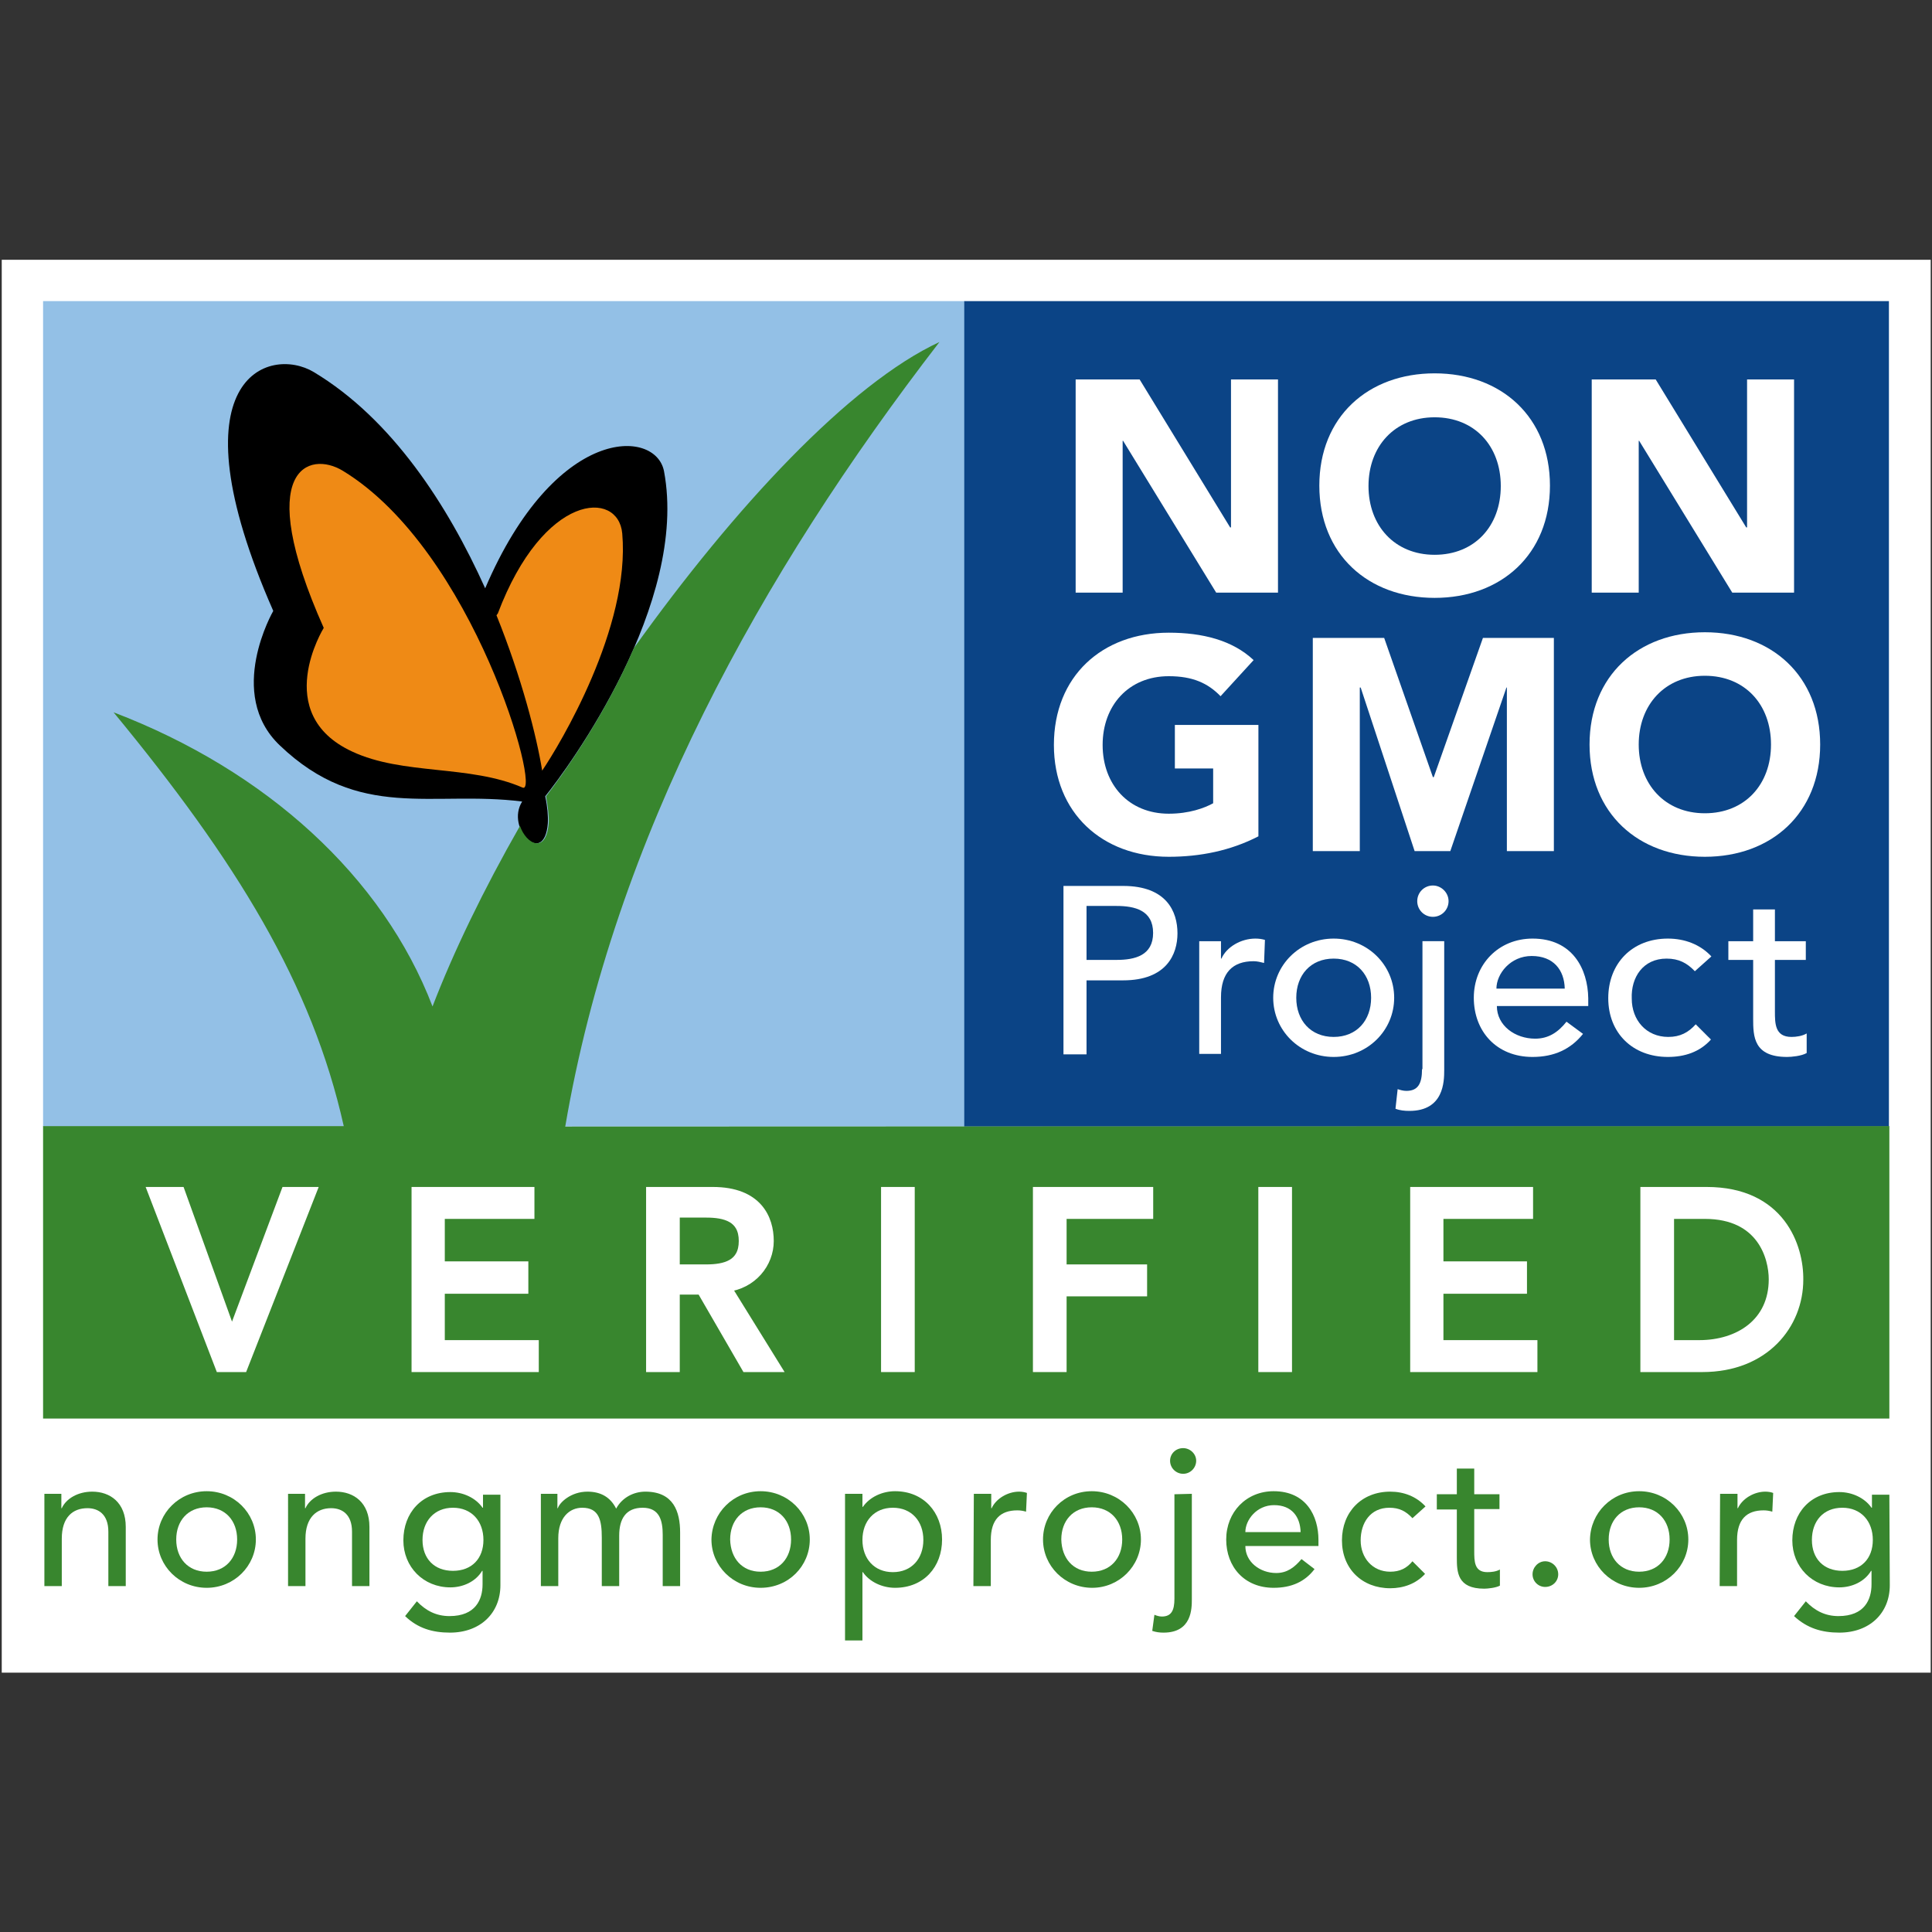
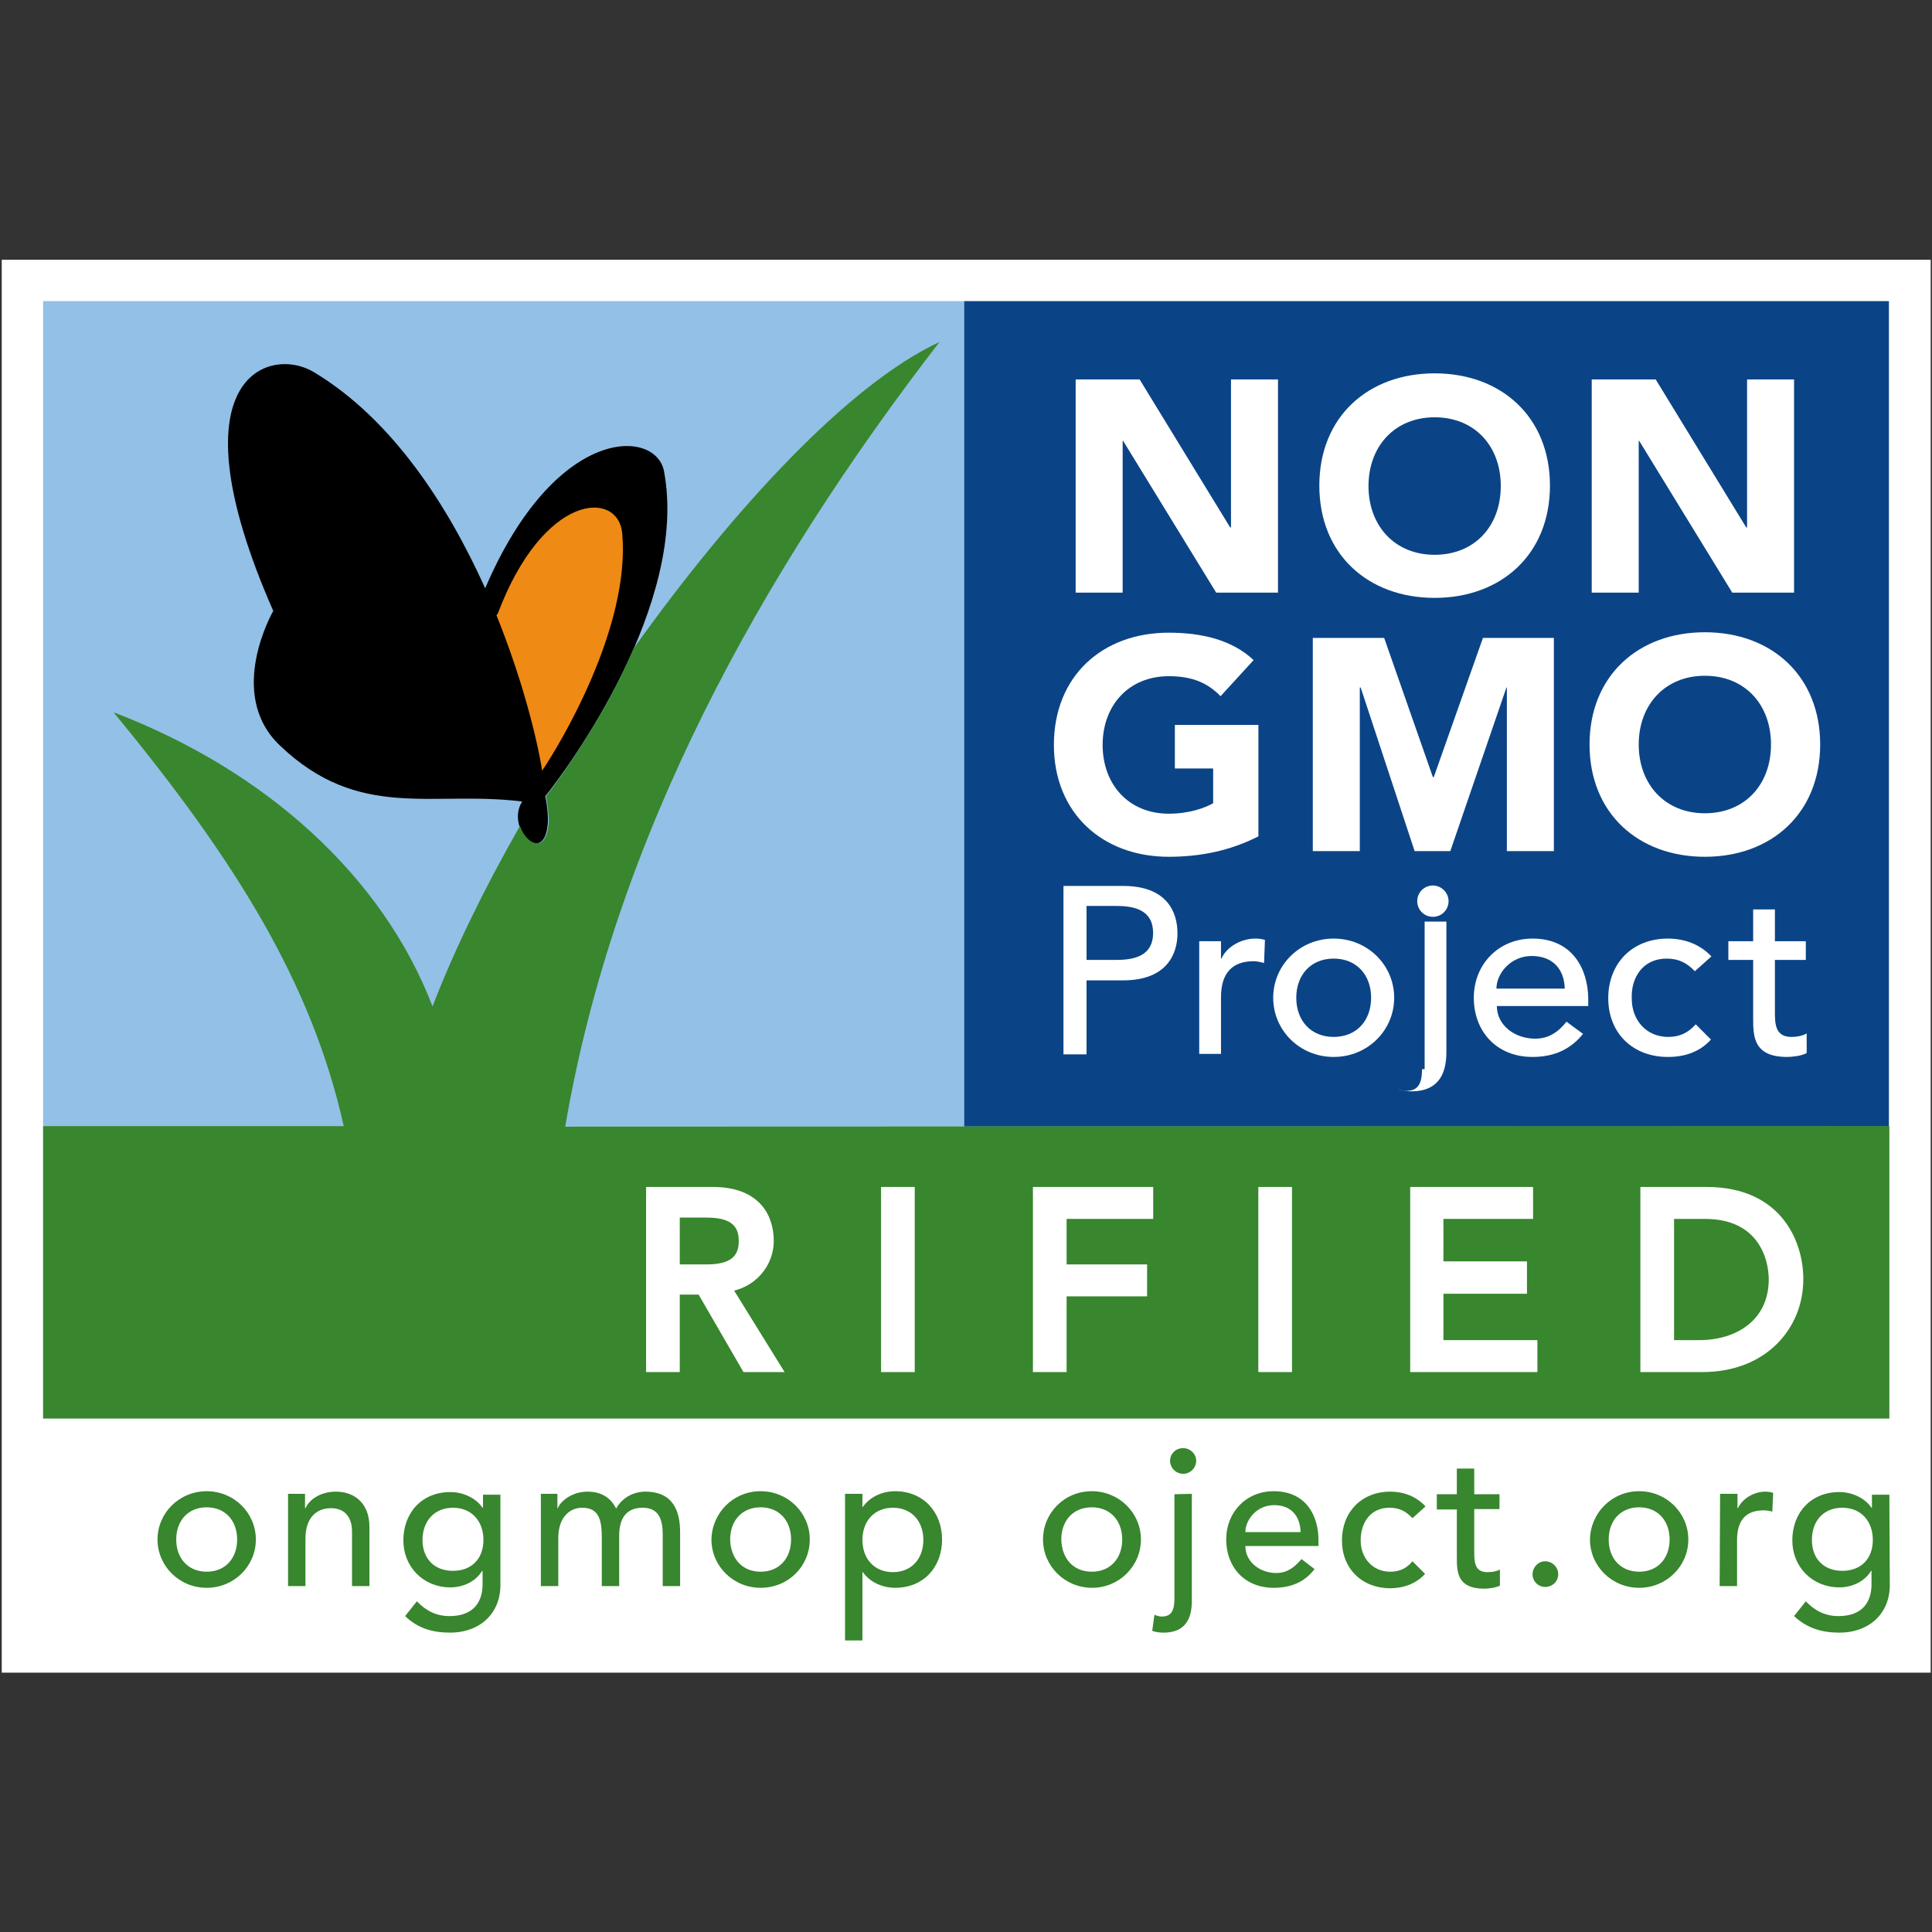
<svg xmlns="http://www.w3.org/2000/svg" version="1.1" id="Layer_1" x="0px" y="0px" viewBox="0 0 444 444" style="enable-background:new 0 0 444 444;" xml:space="preserve">
  <rect x="0" y="0" width="444" height="444" fill="#333333" stroke="none" />
  <style type="text/css">
	.st0{fill:#FFFFFF;}
	.st1{fill:#93C0E6;}
	.st2{fill:#0B4486;}
	.st3{fill:#38862E;}
	.st4{fill:#EF8A15;}
	.st5{fill:#FFFFFF;stroke:#FFFFFF;stroke-width:2.239;}
</style>
  <g id="Live_Type">
</g>
  <g id="Logo_art">
    <rect x="0.4" y="59.7" class="st0" width="443.3" height="324.7" />
    <rect x="9.9" y="69.2" class="st1" width="211.8" height="189.7" />
    <path d="M152.6,108.3c-1.9-9.9-25-10.7-41.1,26.9c-8.6-19.1-21.4-38.9-39.4-49.7c-10.2-6.1-33,1-9.3,54.9c0,0-11,19,1.5,30.9   c18.3,17.5,35,10.3,55.7,12.9c-3.9,6.2,5.1,15.2,5.9,5c0.1-1.6-0.1-3.9-0.6-6.2C130.7,176.3,158.3,138.7,152.6,108.3z" />
    <rect x="221.6" y="69.2" class="st2" width="212.5" height="189.7" />
    <g>
      <path class="st3" d="M129.9,258.9c11.3-66.4,44.9-127,86-180.3c-20.7,9.6-47.1,38-70.2,70.3c-7.2,16.7-17.3,30.3-20.2,34.1    c0.4,2.3,0.7,4.6,0.6,6.2c-0.6,7.2-5.2,4.8-6.6,0.6c-8.4,14.7-15.3,29-20.1,41.5c-11.4-29.8-38.2-54.2-73.3-67.6    c28.2,34.2,45.6,62.4,52.9,95.1H9.9V326h424.3v-67.2L129.9,258.9L129.9,258.9z" />
    </g>
    <g>
      <path class="st4" d="M143,122.6c-0.9-10.1-18.1-9.4-28.6,18.4c0,0-0.1,0.1-0.3,0.4c5.8,14.4,9.2,27.7,10.5,35.7    C128.6,171.2,144.9,144.2,143,122.6z" />
    </g>
-     <path class="st4" d="M120.1,181c4.4,1.9-11.1-54.4-41.3-72.8c-7.7-4.7-20.8-0.7-4.4,36.1c0,0-12.2,19.7,6.5,28.4   C92.6,178.2,107.9,175.7,120.1,181z" />
    <g>
-       <polygon class="st5" points="53.4,306.7 53.2,306.7 41.4,273.9 35.1,273.9 50.6,314.2 55.8,314.2 71.6,273.9 65.7,273.9   " />
-       <polygon class="st5" points="101.1,296.2 120.3,296.2 120.3,291 101.1,291 101.1,279 121.7,279 121.7,273.9 95.7,273.9     95.7,314.2 122.7,314.2 122.7,309.1 101.1,309.1   " />
      <path class="st5" d="M176.7,285.2c0-5.1-2.6-11.3-12.9-11.3h-14.2v40.3h5.5v-17.8h6.1l10.3,17.8h6.8l-11.4-18.4    C172.9,295.1,176.7,290.3,176.7,285.2z M155.1,291.7v-13h7.2c4.3,0,8.6,1,8.6,6.5c0,5.5-4.3,6.5-8.6,6.5L155.1,291.7L155.1,291.7z    " />
      <rect x="203.6" y="273.9" class="st5" width="5.5" height="40.3" />
      <polygon class="st5" points="238.5,314.2 244,314.2 244,296.8 262.5,296.8 262.5,291.7 244,291.7 244,279 263.9,279 263.9,273.9     238.5,273.9   " />
      <rect x="290.3" y="273.9" class="st5" width="5.5" height="40.3" />
      <polygon class="st5" points="330.6,296.2 349.8,296.2 349.8,291 330.6,291 330.6,279 351.2,279 351.2,273.9 325.2,273.9     325.2,314.2 352.2,314.2 352.2,309.1 330.6,309.1   " />
      <path class="st5" d="M392.2,273.9h-14.1v40.3h13.1c14.4,0,22.1-9.9,22.1-20.1C413.4,286.6,409.2,273.9,392.2,273.9z M390.5,309.1    h-6.9V279h8.2c13.1,0,15.8,9.9,15.8,15C407.6,304,399.7,309.1,390.5,309.1z" />
    </g>
    <g>
-       <path class="st3" d="M10.1,343.3h4v3.3h0.1c1-2.2,3.7-3.8,7-3.8c4.1,0,7.7,2.5,7.7,8.1v13.6h-4v-12.5c0-4-2.3-5.4-4.8-5.4    c-3.4,0-5.9,2.1-5.9,7v10.9h-4V343.3z" />
      <path class="st3" d="M47.5,342.7c6.3,0,11.3,5,11.3,11.1s-5,11.1-11.3,11.1c-6.3,0-11.3-5-11.3-11.1    C36.2,347.7,41.2,342.7,47.5,342.7z M47.5,361.2c4.3,0,7-3.1,7-7.4c0-4.3-2.7-7.4-7-7.4s-7,3.1-7,7.4    C40.5,358.1,43.2,361.2,47.5,361.2z" />
      <path class="st3" d="M66.1,343.3h4v3.3h0.1c1-2.2,3.7-3.8,7-3.8c4.1,0,7.7,2.5,7.7,8.1v13.6h-4v-12.5c0-4-2.3-5.4-4.8-5.4    c-3.3,0-5.9,2.1-5.9,7v10.9h-4V343.3z" />
      <path class="st3" d="M115,364.3c0,6.4-4.6,10.9-11.6,10.9c-4,0-7.4-1-10.3-3.8l2.7-3.4c2.1,2.2,4.5,3.4,7.5,3.4    c6,0,7.6-3.8,7.6-7.3V361h-0.1c-1.5,2.5-4.4,3.8-7.3,3.8c-6.2,0-10.8-4.7-10.8-10.8c0-6.3,4.2-11.1,10.8-11.1    c2.9,0,5.8,1.3,7.4,3.6h0.1v-3h4V364.3z M97.1,353.9c0,4.3,2.7,7.1,7,7.1s7-2.8,7-7.1c0-4.3-2.7-7.4-7-7.4    C99.8,346.5,97.1,349.6,97.1,353.9z" />
      <path class="st3" d="M124.3,343.3h3.8v3.3h0.1c0.4-1.3,3-3.8,6.8-3.8c3.1,0,5.3,1.3,6.6,3.9c1.4-2.6,4.1-3.9,6.7-3.9    c6.5,0,8,4.6,8,9.4v12.3h-4v-11.8c0-3.2-0.7-6.2-4.6-6.2s-5.4,2.6-5.4,6.4v11.6h-4v-11.1c0-4-0.6-6.9-4.5-6.9    c-2.9,0-5.5,2.2-5.5,7v11h-4L124.3,343.3L124.3,343.3z" />
      <path class="st3" d="M174.8,342.7c6.3,0,11.3,5,11.3,11.1s-4.9,11.1-11.3,11.1c-6.3,0-11.3-5-11.3-11.1    C163.6,347.7,168.5,342.7,174.8,342.7z M174.8,361.2c4.3,0,7-3.1,7-7.4c0-4.3-2.7-7.4-7-7.4c-4.3,0-7,3.1-7,7.4    C167.9,358.1,170.5,361.2,174.8,361.2z" />
      <path class="st3" d="M194.2,343.3h4v3h0.1c1.6-2.3,4.5-3.6,7.4-3.6c6.6,0,10.8,4.9,10.8,11.1c0,6.3-4.2,11.1-10.8,11.1    c-3,0-5.9-1.4-7.4-3.6h-0.1V377h-4V343.3z M198.2,353.9c0,4.3,2.7,7.4,7,7.4s7-3.1,7-7.4c0-4.3-2.7-7.4-7-7.4    S198.2,349.6,198.2,353.9z" />
-       <path class="st3" d="M223.8,343.3h4v3.3h0.1c1-2.2,3.7-3.8,6.3-3.8c0.6,0,1.3,0.1,1.8,0.3l-0.2,4.3c-0.7-0.2-1.3-0.3-2-0.3    c-3.9,0-6.1,2.1-6.1,6.8v10.6h-4L223.8,343.3L223.8,343.3z" />
      <path class="st3" d="M250.9,342.7c6.3,0,11.3,5,11.3,11.1s-5,11.1-11.2,11.1c-6.3,0-11.3-5-11.3-11.1    C239.7,347.7,244.6,342.7,250.9,342.7z M250.9,361.2c4.3,0,7-3.1,7-7.4c0-4.3-2.7-7.4-7-7.4c-4.3,0-7,3.1-7,7.4    C244,358.1,246.6,361.2,250.9,361.2z" />
      <path class="st3" d="M273.9,343.3v24.2c0,2.2,0,7.7-6.5,7.7c-0.9,0-1.7-0.1-2.6-0.4l0.5-3.7c0.5,0.2,1.1,0.4,1.7,0.4    c2.2,0,2.9-1.4,2.9-4.1v-24L273.9,343.3L273.9,343.3z M271.9,332.8c1.6,0,3,1.3,3,2.9c0,1.6-1.3,3-3,3c-1.6,0-3-1.3-3-3    C268.9,334.1,270.2,332.8,271.9,332.8z" />
      <path class="st3" d="M286.2,355.3c0,3.7,3.4,6.2,7.1,6.2c2.5,0,4.2-1.3,5.8-3.2l3,2.3c-2.2,2.9-5.3,4.3-9.4,4.3    c-6.7,0-10.9-4.8-10.9-11.1c0-6.3,4.6-11.1,10.9-11.1c7.5,0,10.3,5.7,10.3,11.2v1.4L286.2,355.3L286.2,355.3z M298.9,352.1    c-0.1-3.5-2-6.2-6.1-6.2c-4,0-6.6,3.4-6.6,6.2H298.9z" />
      <path class="st3" d="M324.6,348.9c-1.5-1.6-3-2.4-5.3-2.4c-4.4,0-6.6,3.5-6.6,7.5c0,4,2.7,7.2,6.8,7.2c2.2,0,3.8-0.8,5.1-2.4    l2.9,2.9c-2.1,2.3-5,3.3-8,3.3c-6.5,0-11.1-4.5-11.1-11c0-6.5,4.5-11.2,11.1-11.2c3.1,0,6,1.1,8.1,3.4L324.6,348.9z" />
      <path class="st3" d="M344.6,346.8h-5.8v9.6c0,2.4,0,4.9,3,4.9c0.9,0,2-0.1,2.9-0.6v3.7c-0.9,0.5-2.8,0.7-3.6,0.7    c-6.2,0-6.3-3.8-6.3-7.2v-11h-4.6v-3.5h4.6v-5.9h4v5.9h5.8L344.6,346.8L344.6,346.8z" />
      <path class="st3" d="M352.2,361.8c0-1.6,1.3-3,2.9-3c1.6,0,3,1.3,3,3c0,1.6-1.3,2.9-3,2.9C353.5,364.7,352.2,363.4,352.2,361.8z" />
      <path class="st3" d="M376.7,342.7c6.3,0,11.3,5,11.3,11.1s-5,11.1-11.3,11.1c-6.3,0-11.3-5-11.3-11.1    C365.5,347.7,370.4,342.7,376.7,342.7z M376.7,361.2c4.3,0,7-3.1,7-7.4c0-4.3-2.7-7.4-7-7.4c-4.3,0-7,3.1-7,7.4    C369.7,358.1,372.4,361.2,376.7,361.2z" />
      <path class="st3" d="M395.3,343.3h4v3.3h0.1c1-2.2,3.7-3.8,6.3-3.8c0.6,0,1.3,0.1,1.8,0.3l-0.2,4.3c-0.7-0.2-1.3-0.3-2-0.3    c-3.9,0-6.1,2.1-6.1,6.8v10.6h-4L395.3,343.3L395.3,343.3z" />
      <path class="st3" d="M434.3,364.3c0,6.4-4.6,10.9-11.6,10.9c-4,0-7.4-1-10.4-3.8l2.7-3.4c2.1,2.2,4.5,3.4,7.5,3.4    c6,0,7.6-3.8,7.6-7.3V361h-0.1c-1.5,2.5-4.4,3.8-7.3,3.8c-6.2,0-10.8-4.7-10.8-10.8c0-6.3,4.2-11.1,10.8-11.1    c2.9,0,5.8,1.3,7.4,3.6h0.1v-3h4L434.3,364.3L434.3,364.3z M416.4,353.9c0,4.3,2.7,7.1,7,7.1c4.3,0,7-2.8,7-7.1    c0-4.3-2.7-7.4-7-7.4C419,346.5,416.4,349.6,416.4,353.9z" />
    </g>
    <g>
      <polygon class="st0" points="258,101.3 258.1,101.3 279.5,136.2 293.7,136.2 293.7,87.2 282.9,87.2 282.9,121.2 282.7,121.2     261.9,87.2 247.2,87.2 247.2,136.2 258,136.2   " />
      <path class="st0" d="M329.7,137.4c15.3,0,26.5-10,26.5-25.8c0-15.7-11.1-25.8-26.5-25.8c-15.3,0-26.5,10-26.5,25.8    S314.4,137.4,329.7,137.4z M329.7,95.9c9.2,0,15.2,6.6,15.2,15.8s-6,15.8-15.2,15.8c-9.2,0-15.2-6.7-15.2-15.8    C314.5,102.6,320.5,95.9,329.7,95.9z" />
      <polygon class="st0" points="376.6,101.3 376.7,101.3 398.1,136.2 412.3,136.2 412.3,87.2 401.5,87.2 401.5,121.2 401.3,121.2     380.5,87.2 365.8,87.2 365.8,136.2 376.6,136.2   " />
      <path class="st0" d="M258.1,203.6h-13.7v38.7h5.3v-17h8.4c10,0,12.5-6,12.5-10.8C270.6,209.5,268.1,203.6,258.1,203.6z     M256.6,220.6h-6.9v-12.4h6.9c4.2,0,8.4,1,8.4,6.2C265,219.6,260.8,220.6,256.6,220.6z" />
      <path class="st0" d="M280.7,220.3h-0.1v-4h-5v25.9h5v-13c0-5.7,2.7-8.3,7.5-8.3c0.8,0,1.6,0.2,2.4,0.4l0.2-5.3    c-0.7-0.2-1.4-0.3-2.2-0.3C285.2,215.7,281.9,217.6,280.7,220.3z" />
      <path class="st0" d="M306.5,215.7c-7.8,0-13.9,6.1-13.9,13.6c0,7.5,6.1,13.6,13.9,13.6c7.8,0,13.9-6.1,13.9-13.6    C320.4,221.8,314.3,215.7,306.5,215.7z M306.5,238.3c-5.3,0-8.6-3.8-8.6-9c0-5.2,3.3-9,8.6-9s8.6,3.8,8.6,9    C315.1,234.5,311.8,238.3,306.5,238.3z" />
      <path class="st0" d="M329.3,203.5c-2,0-3.6,1.6-3.6,3.6s1.6,3.6,3.6,3.6c2,0,3.6-1.6,3.6-3.6S331.2,203.5,329.3,203.5z" />
-       <path class="st0" d="M326.8,245.7c0,3.3-0.9,5-3.6,5c-0.7,0-1.4-0.2-2-0.4l-0.5,4.5c1,0.4,2.1,0.5,3.2,0.5c7.9,0,8-6.7,8-9.4    v-29.6h-5V245.7z" />
+       <path class="st0" d="M326.8,245.7c0,3.3-0.9,5-3.6,5c-0.7,0-1.4-0.2-2-0.4c1,0.4,2.1,0.5,3.2,0.5c7.9,0,8-6.7,8-9.4    v-29.6h-5V245.7z" />
      <path class="st0" d="M352.2,215.7c-7.8,0-13.5,5.9-13.5,13.6c0,7.7,5.2,13.6,13.5,13.6c5,0,8.8-1.8,11.6-5.3l-3.8-2.8    c-1.9,2.4-4.1,3.9-7.2,3.9c-4.6,0-8.8-3-8.8-7.5h21v-1.8C364.9,222.7,361.4,215.7,352.2,215.7z M343.9,227.2    c0-3.4,3.2-7.5,8.1-7.5c5,0,7.5,3.2,7.6,7.5H343.9z" />
      <path class="st0" d="M383,220.3c2.8,0,4.7,1,6.5,2.9l3.8-3.4c-2.6-2.8-6.2-4.1-10-4.1c-8.2,0-13.7,5.7-13.7,13.7    s5.6,13.5,13.7,13.5c3.8,0,7.3-1.1,9.9-4l-3.5-3.5c-1.7,1.9-3.6,2.9-6.3,2.9c-5.1,0-8.4-3.9-8.4-8.8    C374.8,224.6,377.6,220.3,383,220.3z" />
      <path class="st0" d="M407.9,232.4v-11.8h7.1v-4.3h-7.1v-7.3h-5v7.3h-5.7v4.3h5.7v13.5c0,4.1,0.1,8.8,7.8,8.8c1,0,3.3-0.2,4.5-0.9    v-4.5c-1,0.6-2.4,0.8-3.5,0.8C407.9,238.3,407.9,235.2,407.9,232.4z" />
      <path class="st0" d="M268.6,196.9c7.2,0,14.2-1.4,20.6-4.7v-25.6H270v10h8.8v8c-2,1.1-5.5,2.4-10.2,2.4c-9.2,0-15.2-6.7-15.2-15.8    c0-9.1,6-15.8,15.2-15.8c5.5,0,9,1.6,11.9,4.6l7.6-8.3c-4.9-4.6-11.8-6.3-19.5-6.3c-15.3,0-26.4,10-26.4,25.8    C242.2,186.8,253.3,196.9,268.6,196.9z" />
      <polygon class="st0" points="346.3,158 346.3,195.6 357.1,195.6 357.1,146.6 340.8,146.6 329.5,178.6 329.3,178.6 318.1,146.6     301.7,146.6 301.7,195.6 312.5,195.6 312.5,158 312.7,158 325.1,195.6 333.3,195.6 346.2,158   " />
      <path class="st0" d="M391.8,196.9c15.3,0,26.5-10,26.5-25.8c0-15.7-11.1-25.8-26.5-25.8c-15.3,0-26.5,10-26.5,25.8    S376.5,196.9,391.8,196.9z M391.8,155.3c9.2,0,15.2,6.6,15.2,15.8s-6,15.8-15.2,15.8c-9.2,0-15.2-6.7-15.2-15.8    C376.6,162,382.6,155.3,391.8,155.3z" />
    </g>
  </g>
  <g id="Crop_Area">
</g>
  <g id="_x7E_slug">
</g>
</svg>